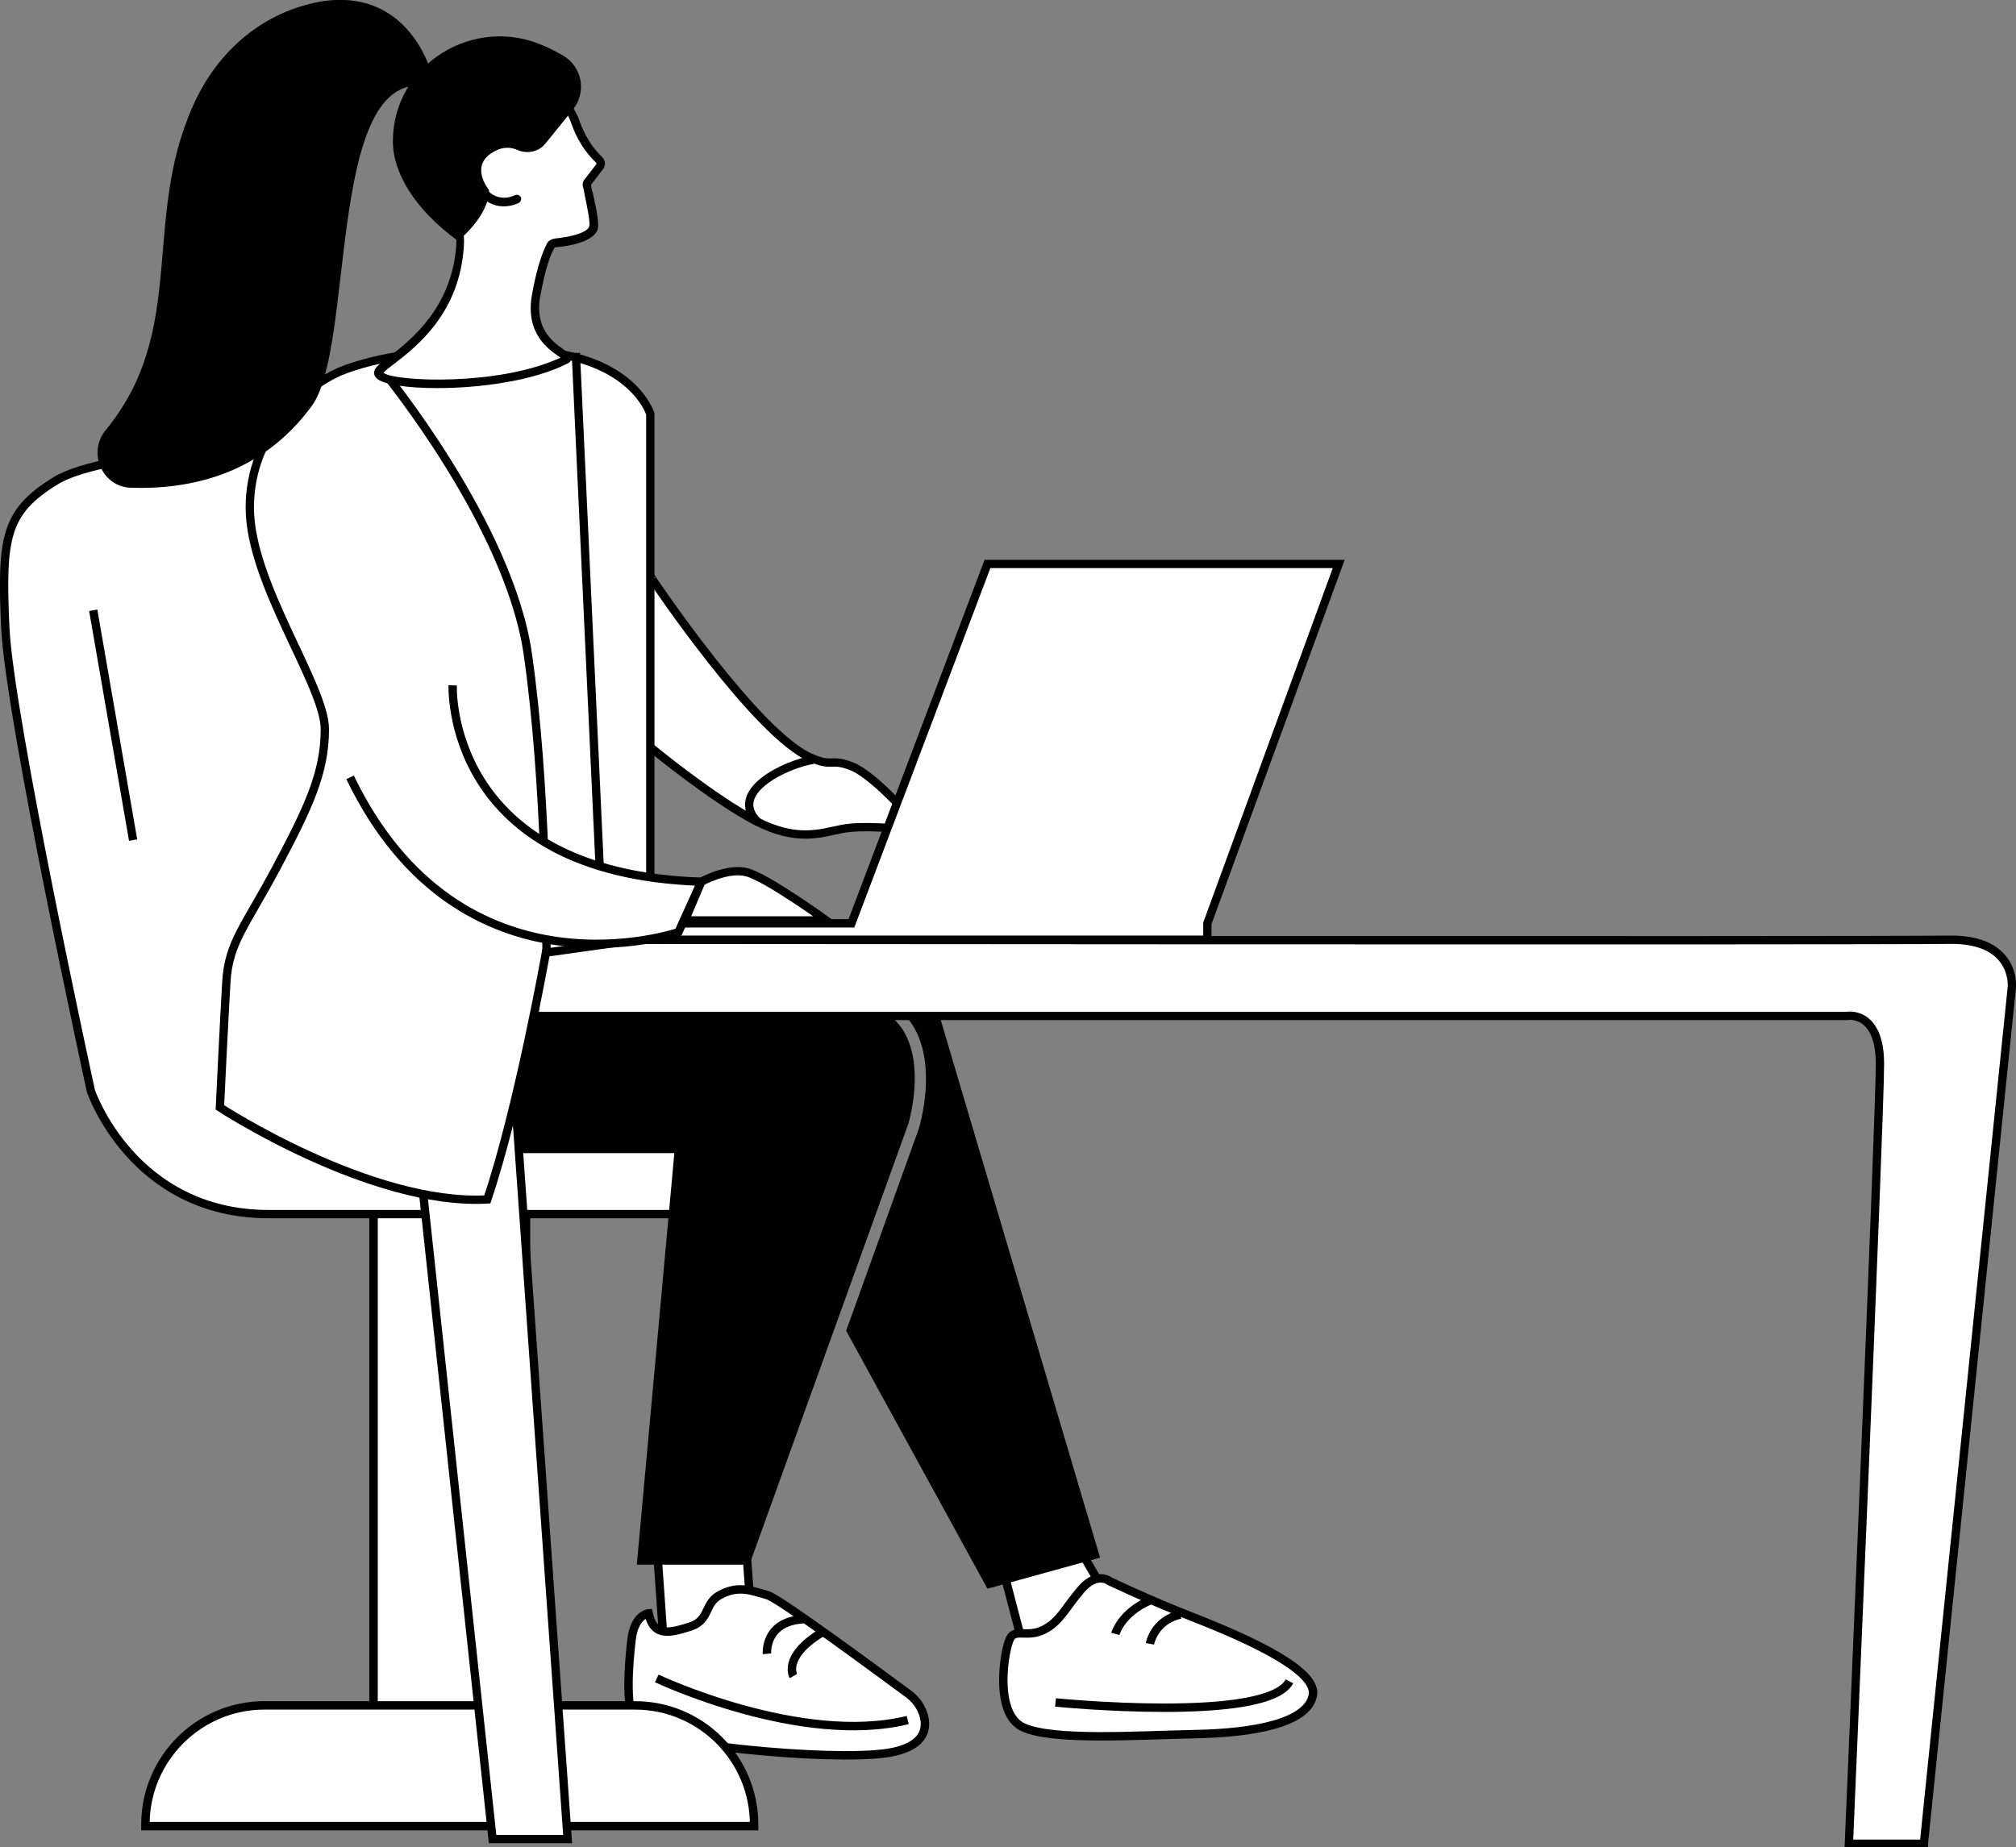
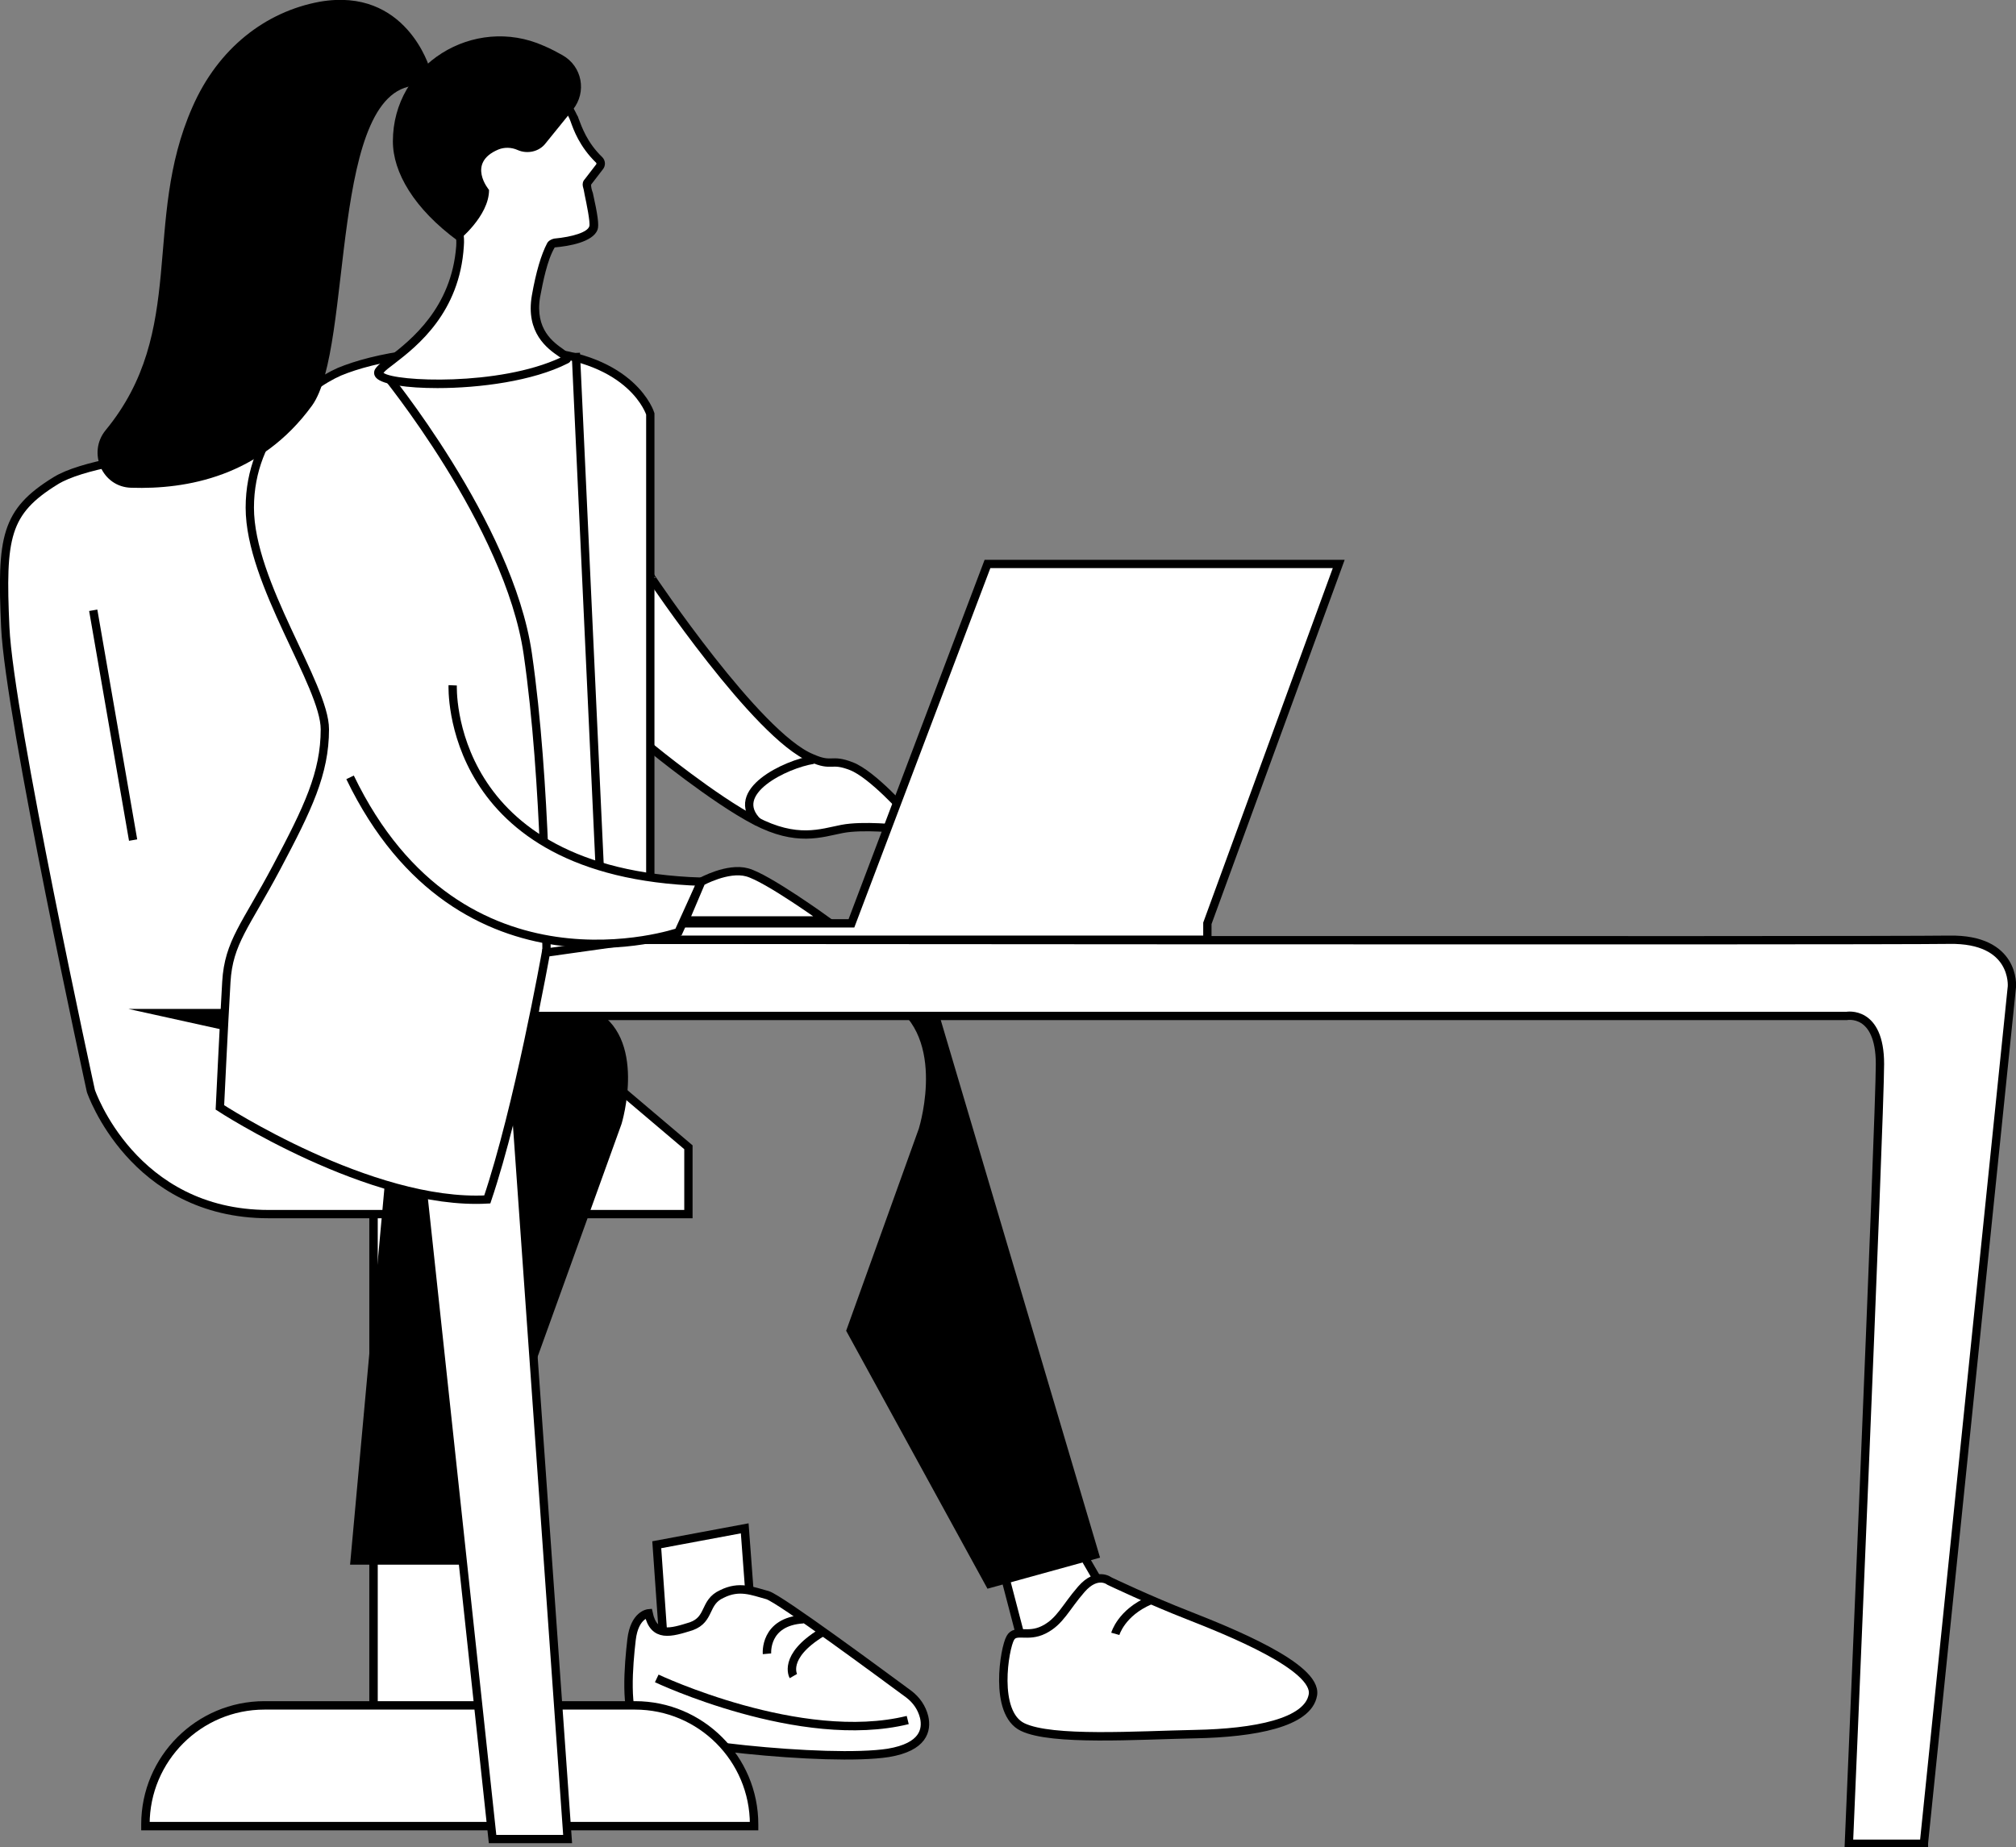
<svg xmlns="http://www.w3.org/2000/svg" id="Слой_1" x="0px" y="0px" viewBox="0 0 343.8 315.1" style="enable-background:new 0 0 343.8 315.1;" xml:space="preserve">
  <rect x="0" y="0" width="343.8" height="315.1" fill="#808080" stroke="none" />
  <style type="text/css"> .st0{fill:#FFFFFF;stroke:#000000;stroke-width:1.439;stroke-miterlimit:10;} .st1{fill:none;stroke:#000000;stroke-width:1.439;stroke-miterlimit:10;} .st2{fill:#FFFFFF;stroke:#000000;stroke-width:1.417;stroke-miterlimit:10;} .st3{fill:none;stroke:#000000;stroke-width:1.417;stroke-miterlimit:10;} .st4{fill:#FFFFFF;} </style>
  <g>
    <polygon class="st0" points="170.9,267.1 175.5,284.7 189.9,274.2 182.3,261.1 " />
    <g>
      <polygon class="st0" points="112,263.5 113.2,280.6 128.2,276.8 127,260.7 " />
      <path class="st0" d="M110.6,275.2c0,0-2.4,0.2-2.9,4.5c-0.5,4.3-1.2,12.4,1,15s32.6,5.9,42.8,4.3c6-1,6.6-3.9,6.1-6.1 c-0.4-1.6-1.3-2.9-2.6-3.9c-4.9-3.6-21.9-16.2-24.1-16.9c-2.6-0.7-4.8-1.7-7.8-0.2c-3.1,1.4-1.9,4.3-5.2,5.5 C114.4,278.5,111.5,279.4,110.6,275.2z" />
      <path class="st1" d="M112,286.3c0,0,24.5,11.6,42.8,7.1" />
      <path class="st1" d="M135.3,285.9c0,0-1.9-3.3,4.8-7.4" />
      <path class="st1" d="M130.8,282.1c0,0-0.5-5.5,6.2-5.9" />
    </g>
    <g>
      <rect x="63.7" y="204.2" class="st0" width="26" height="87.4" />
      <path class="st0" d="M128.5,311.5H24.8v-0.3c0-11.2,9.1-20.3,20.3-20.3h63.2c11.2,0,20.3,9.1,20.3,20.3V311.5z" />
    </g>
    <path class="st2" d="M51.2,75.6c0,0-33.1,1.1-41.7,6.4s-9.3,9.6-8.6,25s14.6,79.1,14.6,79.1s7.1,21,30.3,21s71.6,0,71.6,0v-11.4 l-16.4-13.9l-23.5-15.7l-13.2-58.8L51.2,75.6z" />
-     <path d="M64,181.4l2.1,15.3H115l-6.4,70.2h19.2l27.1-75.2c0,0,4.6-15-5-19.6c-20,0-79.1,0-79.1,0L64,181.4z" />
+     <path d="M64,181.4l2.1,15.3l-6.4,70.2h19.2l27.1-75.2c0,0,4.6-15-5-19.6c-20,0-79.1,0-79.1,0L64,181.4z" />
    <path d="M159.9,172.2l-1.4-3.9l-14.3,0.4l-0.4,1.6h6.5l0.4,0.2c11,5.3,6.2,21.3,6,22l-12.4,34.5l24.1,44l19.2-5.3L159.9,172.2z" />
    <path class="st2" d="M111.1,98.6c0,0,18,26.9,27.3,30.7c3.6,1.6,3.2,0,6.8,1.4c3.6,1.4,9.4,8,9.4,8l-1.2,2.7c0,0-6.2-0.7-9.8,0 c-3.6,0.7-7.7,2.3-14.8-1.4c-7.1-3.7-17.6-12.3-17.6-12.3S111.1,98.7,111.1,98.6z" />
    <path class="st3" d="M138.7,129.6c-4.6,0.7-14.8,5.5-9.4,10.7" />
    <line class="st3" x1="15.9" y1="104.1" x2="22.7" y2="143.3" />
    <path class="st2" d="M328.1,314.4l15-146.1c0,0,0.7-8.2-10.7-8c-13.5,0.2-239.9,0-239.9,0l-1.4,13h223.8c0,0,5.7-1.1,5.7,8.2 c0,9.3-5.3,133-5.3,133H328.1z" />
    <polygon class="st2" points="168.4,96.2 145.2,157.5 107.5,157.5 107.5,160.3 205.9,160.3 205.9,157.5 228.3,96.2 " />
    <polygon class="st2" points="84,313.7 96.8,313.7 86.5,168.2 68.6,170.4 " />
    <path class="st2" d="M57.9,63.4c-5.7,2.5-15.3,10.3-15.3,23.2s12.8,30.3,12.8,37.8s-2.9,13.5-8.2,23.5s-8.2,12.8-8.6,19.6 c-0.4,6.8-1.1,21.4-1.1,21.4s25.7,16.8,45.6,15.7c5.3-15.7,10-42.1,10-42.1l17.8-2.5V70.6c0,0-2.9-9.6-19.6-10.7 C74.7,58.8,63.7,61,57.9,63.4z" />
    <path class="st3" d="M65.4,63.4c0,0,21.4,26,24.6,48.1s3.2,51,3.2,51" />
    <line class="st3" x1="98.2" y1="60.2" x2="102.9" y2="161.5" />
    <path class="st2" d="M77.2,116.9c0,0-1.4,32.1,42.4,33.5c-3.9,8.6-3.9,8.6-3.9,8.6s-37.1,12.8-56-26.4" />
    <g>
      <g>
        <path class="st4" d="M86.2,10.9c4,0,7.7,2.2,9.7,5.6c0.9,1.6,1.8,3.1,1.9,3.5c0.4,1,1.2,4.2,4.4,7.3c0.3,0.3,0.4,0.8,0.1,1.1 l-2,2.6c-0.1,0.2-0.2,0.4-0.2,0.6c0.2,1.4,1.4,6.4,1.1,7.3c-0.8,1.9-5.3,2.4-6.7,2.5c-0.3,0-0.5,0.2-0.6,0.4 c-0.4,0.8-1.6,3.1-2.5,8.7c-1.4,8.6,6.8,9.9,5.1,10.8c-11.7,5.9-33.1,4.5-31.9,2.1c1-2,12.8-7.2,13.9-21.4 c0.7-8.8-11.7-9.6-2.8-26.4C77.9,11.8,82.3,10.8,86.2,10.9z" />
        <path d="M74.6,66.2c-5.2,0-9.3-0.6-10.4-1.7c-0.4-0.4-0.5-0.9-0.3-1.4c0.3-0.6,1.1-1.3,2.4-2.2C70.1,58,77,52.5,77.8,42 c0.2-3-1.1-4.9-2.7-7.1c-2.8-4-5.9-8.4,0-19.5c1.8-3.4,5.7-5.2,11.1-5.2c4.2,0,8.2,2.3,10.3,6c1.8,3,1.9,3.5,2,3.6 c0.1,0.1,0.1,0.3,0.2,0.5c0.5,1.3,1.4,4,4,6.5c0.6,0.6,0.6,1.5,0.1,2.1l-2,2.6c0,0.4,0.1,0.9,0.3,1.4c0.8,3.6,1.1,5.5,0.8,6.3 c-0.8,2.1-4.9,2.8-7.3,3c-1.3,2.2-2,5.9-2.5,8.5c-0.9,5.5,2.3,7.7,4,8.9c0.8,0.6,1.3,0.9,1.3,1.6c0,0.2-0.1,0.6-0.6,0.8 C90.9,65,81.8,66.2,74.6,66.2z M65.4,63.6c2,1.5,19.7,2.3,30.2-2.6c-0.1-0.1-0.2-0.1-0.3-0.2c-1.9-1.3-5.7-4-4.6-10.4 c0.7-4,1.6-7,2.6-8.9c0.2-0.4,0.7-0.7,1.2-0.8c3.2-0.3,5.7-1.1,6-2.1c0.2-0.6-0.5-4-0.8-5.4c-0.1-0.6-0.2-1.1-0.3-1.4 c-0.1-0.4,0-0.9,0.3-1.2l2-2.6c0-0.1,0-0.1,0-0.2c-2.9-2.8-3.9-5.7-4.4-7.1c-0.1-0.2-0.1-0.3-0.2-0.5c-0.1-0.2-0.4-0.9-1.9-3.4 c-1.9-3.2-5.4-5.3-9.1-5.3c-4.9,0-8.2,1.5-9.8,4.4c-5.4,10.3-2.7,14.2-0.1,18c1.6,2.3,3.2,4.6,2.9,8.1C78.4,53.3,71.2,59,67.3,62 C66.5,62.6,65.7,63.2,65.4,63.6z M96.1,61.3L96.1,61.3L96.1,61.3z" />
      </g>
      <path d="M93,24.5l4.7-5.8c2.4-3,1.6-7.4-1.8-9.3c-0.9-0.5-2-1.1-3.2-1.6C80.8,2.5,67,11,67,24.1c0,5.3,3.6,11.5,11.1,17 c0,0,5.3-4.2,5.3-8.7c0,0-3.9-4.6,1.6-6.9c1-0.4,2.2-0.4,3.3,0.1C89.9,26.3,91.9,25.9,93,24.5z" />
-       <path d="M85.9,35.2c-1.6,0-3.7-0.7-5.2-3.6c-0.2-0.4-0.1-0.8,0.3-1c0.4-0.2,0.8-0.1,1,0.3c2.2,4.1,5.4,2.6,5.8,2.4 c0.4-0.2,0.8,0,1,0.3c0.2,0.4,0,0.8-0.3,1C88.5,34.6,87.4,35.2,85.9,35.2z" />
      <path d="M73.3,11.7c0,0-4-14-18.8-11.4C45.3,2,37.2,8.2,32.8,18.3C24.2,37.8,32,56.4,18,73.4c-3.1,3.8-0.6,9.7,4.4,9.8 c9.4,0.3,22-1.9,30.8-14c7.2-9.9,2.7-55.3,18.5-54.6L73.3,11.7z" />
    </g>
    <path class="st2" d="M119.6,150.4c0,0,4.5-2.5,7.8-1.6c3.4,0.9,13.5,8.2,13.5,8.2h-24.1L119.6,150.4z" />
    <path class="st0" d="M189.2,269.7c0,0-2.1-1.7-4.8,1.4s-3.6,5.5-6.4,6.9s-4.8-0.2-5.7,1.4c-1,1.7-2.9,12.8,2.1,15.2 c5,2.4,19.5,1.4,29.5,1.2c10-0.2,19.2-1.9,20-6.7s-14.5-10.9-21.1-13.5C196.1,273,189.2,269.7,189.2,269.7z" />
-     <path class="st0" d="M180,290.4c0,0,36.1,3.6,39.9-3.6" />
    <path class="st0" d="M199.9,284.4" />
    <path class="st0" d="M190.2,278.7c0,0,1-3.6,5.9-5.7" />
-     <path class="st0" d="M196.1,280.4c0,0,0.7-4,5.2-5" />
  </g>
</svg>